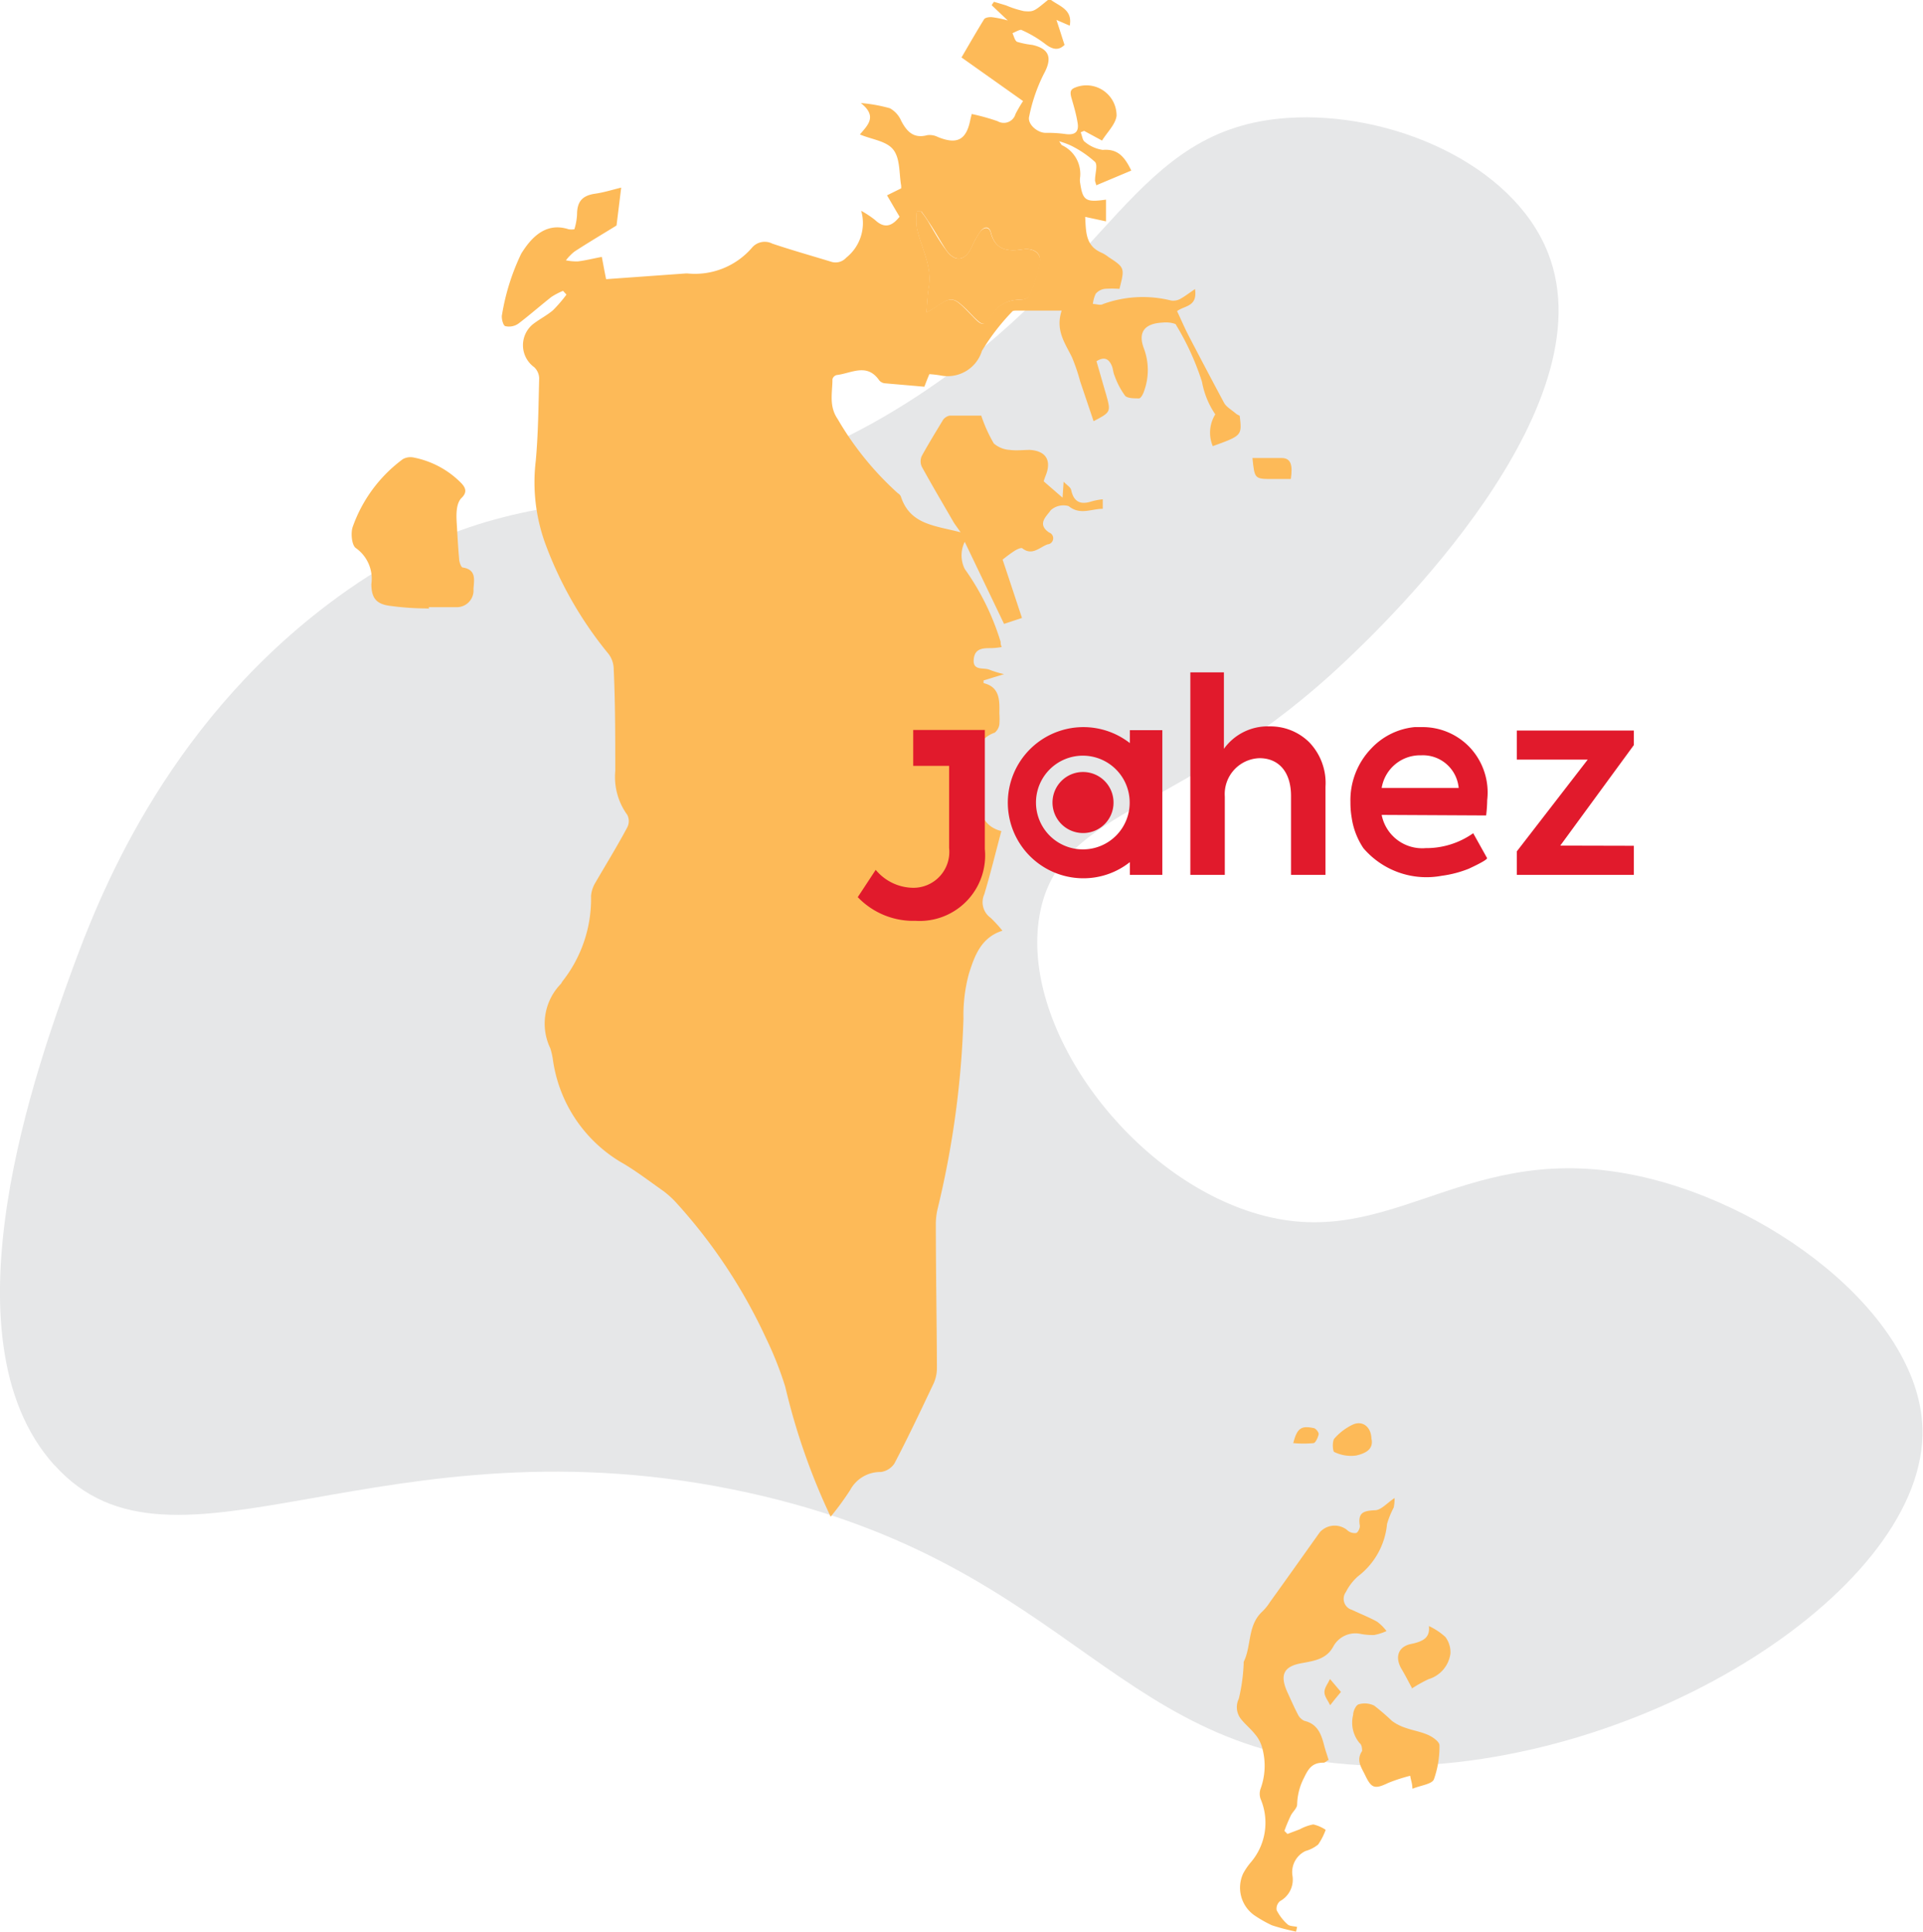
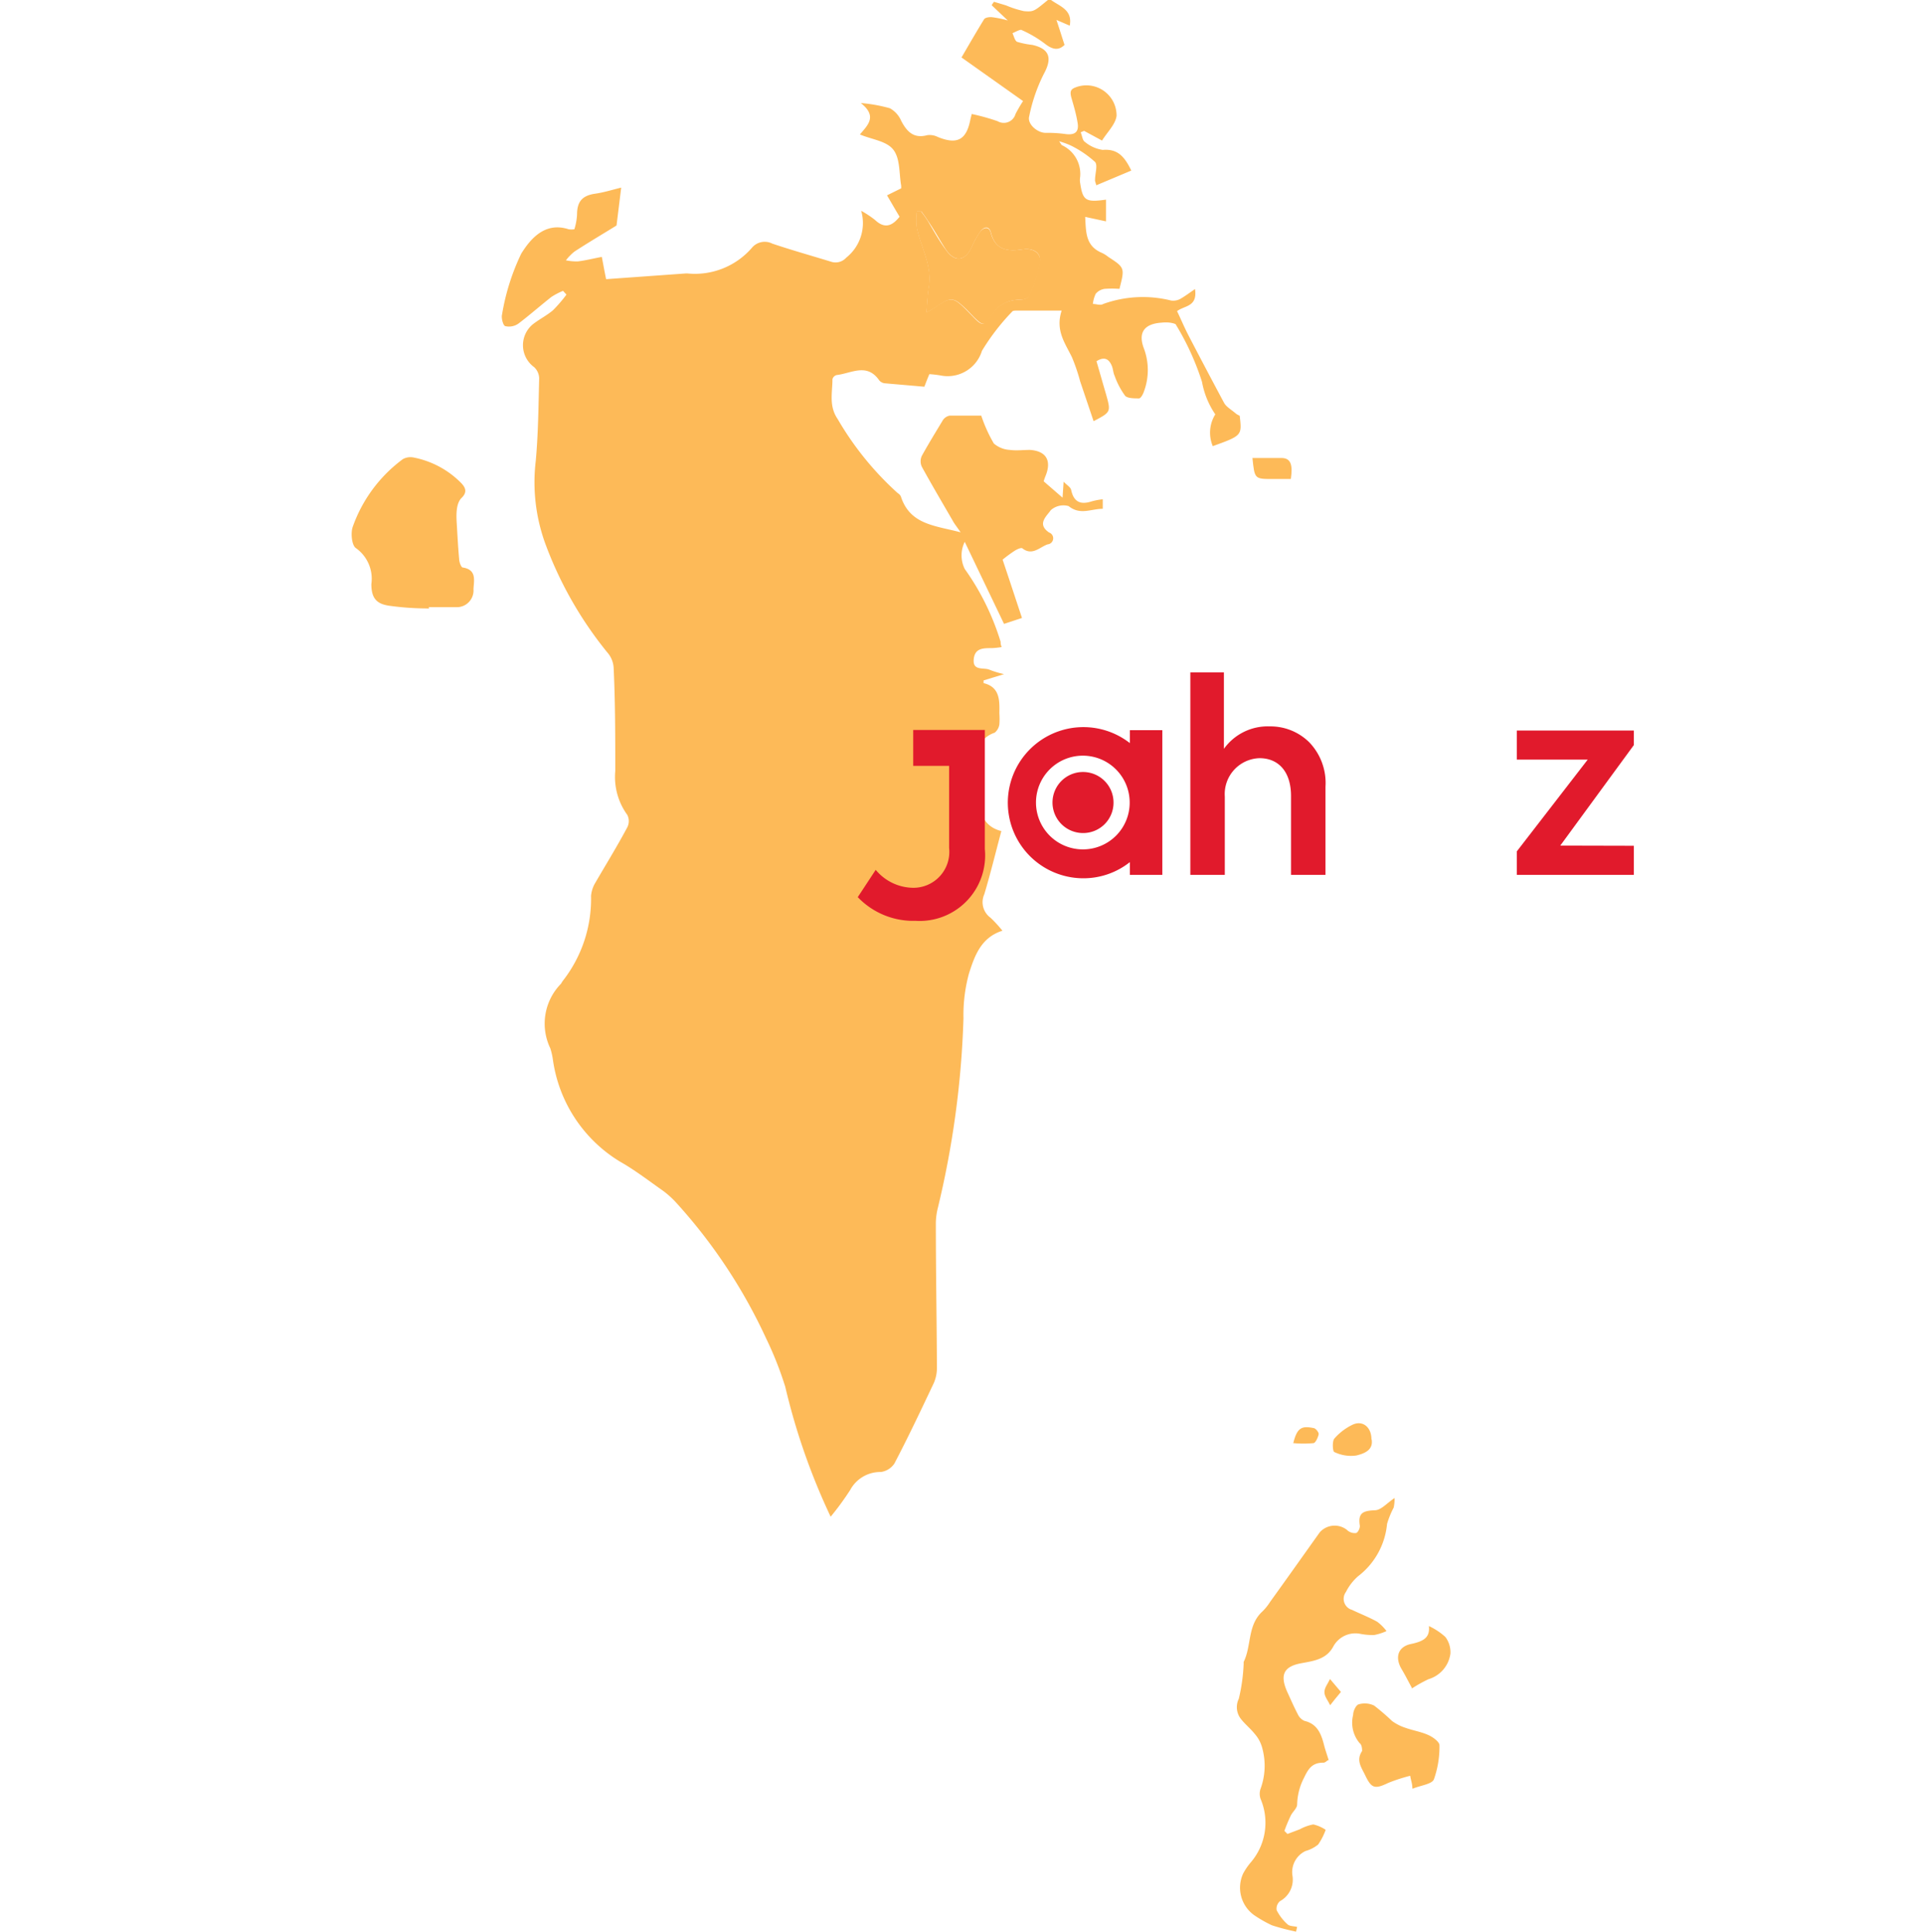
<svg xmlns="http://www.w3.org/2000/svg" id="Layer_1" data-name="Layer 1" viewBox="0 0 107.14 107.61">
  <defs>
    <style>.cls-1{fill:#e6e7e8;}.cls-2{fill:#fdba58;}.cls-3{fill:#e11a2c;}</style>
  </defs>
-   <path class="cls-1" d="M345.6,424.71c-6.46-7.18-.83-22.53,1-27.58,1.43-3.9,5.05-13.39,14.25-20.36,12.21-9.25,19.06-2.57,32.84-11.6,10.92-7.16,12-14.9,20.62-15.49,5.72-.39,12.54,2.53,14.51,7.5,3.47,8.73-9.23,20.81-11.2,22.68-9.06,8.61-15.8,8.15-17.06,13.92-1.33,6.1,4.51,14.36,11.46,16.75,7.74,2.67,11.67-3.75,21.13-2.06,7.84,1.4,16.34,7.82,16.54,14.18.28,8.85-15.46,19-30,18.82-15.08-.14-16.91-11.13-35.39-15.21-20.44-4.51-32,5.9-38.69-1.55" transform="translate(-342.58 -343.11)" />
  <path class="cls-2" d="M394.19,360.51a5.17,5.17,0,0,0,.5-.29c.84-.59,1-.58,1.72.14l.39.4c.49.51.58.52,1-.07a1.73,1.73,0,0,1,1.52-.88c.2,0,.51-.06.56-.18a7.69,7.69,0,0,0,.64-1.95c.06-.54-.43-.76-.95-.68-.82.12-1.52.08-1.78-.93-.11-.43-.43-.33-.63,0a4.51,4.51,0,0,0-.44.81c-.37.79-.95.85-1.44.13-.34-.52-.63-1.07-1-1.6-.11-.18-.24-.35-.36-.52l-.25,0a3.65,3.65,0,0,0,0,.93c.23,1.08.85,2.07.67,3.24-.08.45-.09.91-.14,1.45m17.45,5.76c.13,1.1.13,1.1-1.5,1.69a1.93,1.93,0,0,1,.14-1.77,4.68,4.68,0,0,1-.74-1.81,14.68,14.68,0,0,0-1.44-3.16c0-.08-.23-.12-.36-.14a2.08,2.08,0,0,0-.43,0c-1,.06-1.35.56-1,1.46a3.42,3.42,0,0,1,0,2.36c-.05.16-.18.4-.28.4-.26,0-.63,0-.77-.14a4.27,4.27,0,0,1-.59-1.12c-.08-.17-.08-.36-.15-.54-.16-.39-.41-.55-.86-.27.18.61.35,1.22.53,1.83.28,1,.28,1-.69,1.51l-.75-2.22a10.21,10.21,0,0,0-.46-1.35c-.38-.78-.93-1.49-.57-2.59h-2.52c-.08,0-.2,0-.24.06a12.33,12.33,0,0,0-1.68,2.18,2,2,0,0,1-2.32,1.37,6,6,0,0,0-.61-.07c-.1.23-.17.42-.28.7l-2.19-.19a.47.47,0,0,1-.32-.16c-.69-1-1.56-.39-2.38-.3a.33.33,0,0,0-.23.23c0,.75-.21,1.49.29,2.22a17.15,17.15,0,0,0,3.35,4.13.42.42,0,0,1,.17.18c.51,1.58,1.9,1.62,3.33,2-.2-.3-.34-.46-.44-.65-.58-1-1.17-2-1.72-3a.72.72,0,0,1,0-.61c.37-.67.77-1.32,1.18-2a.6.6,0,0,1,.37-.24c.62,0,1.24,0,1.76,0a8.28,8.28,0,0,0,.7,1.55,1.48,1.48,0,0,0,.9.36c.36.05.74,0,1.11,0,.92.06,1.23.61.86,1.48a2.52,2.52,0,0,0-.09.27l1.05.91.06-.89c.19.2.39.31.42.46.14.66.51.84,1.13.64a3.71,3.71,0,0,1,.63-.12v.53c-.65,0-1.26.37-1.9-.15a1.06,1.06,0,0,0-1,.23c-.2.31-.8.76-.09,1.24a.34.34,0,0,1-.08.66c-.44.15-.86.66-1.41.22-.07-.05-.31.06-.43.14-.28.18-.53.38-.67.49.38,1.13.72,2.17,1.08,3.25l-1,.33-2.19-4.57a1.7,1.7,0,0,0,0,1.51,14,14,0,0,1,2,4.06c0,.08,0,.16.06.29a4,4,0,0,1-.56.06c-.48,0-.95,0-1,.64s.55.43.87.56a5.52,5.52,0,0,0,.82.25l-1.14.35v.15c.93.22.89,1,.88,1.68a4.36,4.36,0,0,1,0,.62.73.73,0,0,1-.26.46,1.6,1.6,0,0,0-1.05,1.9c0,.37.1.74.11,1.11,0,1.13.15,2.18,1.31,2.47-.33,1.24-.61,2.39-.95,3.52a1.07,1.07,0,0,0,.35,1.31,7.13,7.13,0,0,1,.66.72c-1.2.38-1.55,1.41-1.86,2.37a8.77,8.77,0,0,0-.31,2.51,51.62,51.62,0,0,1-1.45,10.65,3.83,3.83,0,0,0-.09.74c0,2.68.05,5.37.06,8.05a2.09,2.09,0,0,1-.18.89c-.71,1.5-1.42,3-2.19,4.47a1.08,1.08,0,0,1-.76.47,1.9,1.9,0,0,0-1.7,1,15.78,15.78,0,0,1-1.09,1.49,36.38,36.38,0,0,1-2.53-7.24,19.43,19.43,0,0,0-1.07-2.7,29.7,29.7,0,0,0-4.95-7.49,5.19,5.19,0,0,0-.77-.71c-.8-.56-1.57-1.16-2.42-1.64a7.92,7.92,0,0,1-3.73-5.64,3.82,3.82,0,0,0-.15-.67,3.17,3.17,0,0,1,.6-3.6s.06-.11.1-.16a7.41,7.41,0,0,0,1.57-4.73,1.71,1.71,0,0,1,.25-.75c.58-1,1.2-2,1.77-3.07a.76.76,0,0,0,0-.69,3.59,3.59,0,0,1-.67-2.44c0-1.92,0-3.83-.09-5.74a1.42,1.42,0,0,0-.28-.78,21.25,21.25,0,0,1-3.54-6.18,10,10,0,0,1-.52-4.58c.14-1.53.15-3.07.19-4.6a.88.88,0,0,0-.28-.62,1.51,1.51,0,0,1-.07-2.39c.36-.28.78-.49,1.12-.78a7.81,7.81,0,0,0,.75-.87l-.19-.21a4,4,0,0,0-.65.34c-.62.49-1.2,1-1.83,1.48a.91.91,0,0,1-.72.15c-.13,0-.25-.45-.2-.64a12.51,12.51,0,0,1,1.07-3.4c.51-.82,1.32-1.79,2.64-1.36a1.11,1.11,0,0,0,.32,0,3.25,3.25,0,0,0,.15-.82c0-.75.32-1.06,1-1.16.5-.07,1-.23,1.46-.34-.08.66-.16,1.3-.26,2.11-.66.41-1.51.91-2.34,1.45a2.79,2.79,0,0,0-.48.49,3,3,0,0,0,.66.06c.43-.05.85-.16,1.34-.25.08.41.15.81.24,1.24l4.46-.32h.06a4.2,4.2,0,0,0,3.63-1.46.93.93,0,0,1,1.11-.2c1.07.36,2.17.67,3.25,1a.8.8,0,0,0,.87-.22,2.46,2.46,0,0,0,.83-2.61,5.64,5.64,0,0,1,.77.51c.51.48.93.38,1.37-.18-.22-.36-.44-.75-.7-1.19l.79-.39c0-.06,0-.1,0-.14-.12-.67-.05-1.5-.43-2s-1.18-.57-1.87-.86c.42-.51,1-1,.05-1.75a8.52,8.52,0,0,1,1.62.29,1.45,1.45,0,0,1,.63.7c.32.61.7,1,1.45.8a1,1,0,0,1,.59.1c1.08.44,1.6.17,1.82-1l.07-.28a12.1,12.1,0,0,1,1.44.4.68.68,0,0,0,1-.4,7.62,7.62,0,0,1,.42-.72l-3.43-2.43c.42-.72.83-1.43,1.26-2.13.07-.1.31-.13.46-.11a6,6,0,0,1,.86.18l-.9-.85a2.14,2.14,0,0,1,.13-.19l.67.2a5.47,5.47,0,0,0,1,.32c.57.05.57,0,1.42-.69.49.41,1.31.56,1.13,1.5l-.74-.32c.18.54.3.93.45,1.39-.33.33-.67.27-1.1-.07a6.42,6.42,0,0,0-1.32-.77c-.11,0-.32.12-.48.19.08.16.13.42.26.48a4.63,4.63,0,0,0,.84.17c1,.22,1.11.77.65,1.61a9.31,9.31,0,0,0-.82,2.38c-.11.42.45.9.9.91a7.4,7.4,0,0,1,1.15.07c.5.06.73-.12.65-.62s-.21-.93-.34-1.38,0-.53.33-.64a1.68,1.68,0,0,1,2.18,1.62c-.06.48-.52.91-.81,1.38l-1-.54-.19.08c.08.18.1.45.23.53a2,2,0,0,0,1,.45c.82-.07,1.21.36,1.59,1.15l-1.95.82c-.05-.19-.08-.24-.07-.3,0-.35.16-.82,0-1a5.91,5.91,0,0,0-1.32-.9,4.3,4.3,0,0,0-.68-.25c.09.12.11.19.16.22a1.76,1.76,0,0,1,1,1.85,1.13,1.13,0,0,0,0,.18c.15,1.06.3,1.16,1.45,1v1.21l-1.16-.25c.05.81,0,1.61.92,2a1.76,1.76,0,0,1,.37.23c.92.6.92.61.62,1.78a5.75,5.75,0,0,0-.83,0,.8.8,0,0,0-.49.27,1.72,1.72,0,0,0-.16.57c.2,0,.42.1.58,0a6.5,6.5,0,0,1,3.78-.19.84.84,0,0,0,.49-.08c.27-.15.52-.34.84-.56.15,1-.58.91-1,1.23.21.44.4.89.62,1.32.66,1.27,1.33,2.54,2,3.79.12.22.38.36.7.63" transform="translate(-342.58 -343.11)" />
  <path class="cls-2" d="M416.57,441.15c-.08.05-.16.14-.25.14-.57,0-.81.25-1.08.83a3.38,3.38,0,0,0-.39,1.5c0,.21-.26.41-.36.63a8.76,8.76,0,0,0-.35.84l.17.17L415,445a2.52,2.52,0,0,1,.75-.27,2.07,2.07,0,0,1,.69.3,3.52,3.52,0,0,1-.42.82,1.94,1.94,0,0,1-.7.36,1.3,1.3,0,0,0-.73,1.38,1.36,1.36,0,0,1-.69,1.41.54.54,0,0,0-.19.51,2.67,2.67,0,0,0,.6.78c.12.12.36.1.54.15l-.06.26a12,12,0,0,1-1.34-.35,6.9,6.9,0,0,1-1-.57,1.88,1.88,0,0,1-.6-2.33,3.67,3.67,0,0,1,.42-.61,3.39,3.39,0,0,0,.54-3.54.87.87,0,0,1,0-.55,3.72,3.72,0,0,0,.1-2.26,1.93,1.93,0,0,0-.42-.8c-.23-.29-.53-.53-.76-.82a1.06,1.06,0,0,1-.13-1.14,10.09,10.09,0,0,0,.27-1.93s0-.09,0-.12c.44-.89.21-2,1-2.77a2.91,2.91,0,0,0,.47-.57c.93-1.29,1.85-2.59,2.77-3.88a1.11,1.11,0,0,1,1.51-.14.62.62,0,0,0,.5.18c.11,0,.25-.29.22-.43-.11-.71.21-.81.84-.84.35,0,.68-.41,1.1-.68a2.44,2.44,0,0,1-.05.53,5,5,0,0,0-.37.91,4.15,4.15,0,0,1-1.62,2.92,2.89,2.89,0,0,0-.67.87.64.64,0,0,0,.34,1c.46.22.95.41,1.4.66a2.56,2.56,0,0,1,.52.52,3.07,3.07,0,0,1-.69.22,3.64,3.64,0,0,1-.74-.06,1.4,1.4,0,0,0-1.53.69c-.38.72-1.08.81-1.78.94-1,.18-1.21.66-.79,1.6.19.41.37.83.58,1.23a.76.76,0,0,0,.37.38c.73.17.94.73,1.1,1.35.07.28.17.55.26.85" transform="translate(-342.58 -343.11)" />
  <path class="cls-2" d="M366.42,377c-.71,0-1.44-.05-2.15-.15s-1-.42-1-1.21a2.09,2.09,0,0,0-.86-2c-.23-.15-.3-.83-.18-1.18a8,8,0,0,1,2.8-3.78.88.88,0,0,1,.58-.09,5.08,5.08,0,0,1,2.64,1.4c.27.27.38.53.05.85s-.3,1-.27,1.47.07,1.28.13,1.92c0,.18.11.48.2.49.8.12.62.74.6,1.21a.93.93,0,0,1-.94,1c-.52,0-1,0-1.55,0a.28.28,0,0,1,0,.09" transform="translate(-342.58 -343.11)" />
  <path class="cls-2" d="M421.27,442.73c0-.29-.08-.44-.12-.71a9.34,9.34,0,0,0-1.23.4c-.75.36-.93.3-1.28-.43-.21-.44-.52-.83-.17-1.35,0-.08,0-.34-.14-.44a1.77,1.77,0,0,1-.36-1.57c0-.22.16-.55.31-.59a1.2,1.2,0,0,1,.86.07,12.84,12.84,0,0,1,1,.86,2.65,2.65,0,0,0,.75.38c.42.15.88.22,1.29.41.24.11.6.37.6.56a5.45,5.45,0,0,1-.31,1.9c-.12.27-.72.33-1.16.51" transform="translate(-342.58 -343.11)" />
  <path class="cls-2" d="M421.24,437.12c-.19-.35-.37-.71-.58-1.06-.37-.64-.19-1.23.53-1.38s1.07-.37,1-1a3.59,3.59,0,0,1,.92.61,1.41,1.41,0,0,1,.28.93,1.73,1.73,0,0,1-1.22,1.42,7.65,7.65,0,0,0-.93.52" transform="translate(-342.58 -343.11)" />
  <path class="cls-2" d="M419,423.28c.11.62-.45.8-.85.9a2.11,2.11,0,0,1-1.22-.19c-.1,0-.14-.61,0-.76a3.17,3.17,0,0,1,1-.76c.56-.27,1.06.12,1.06.81" transform="translate(-342.58 -343.11)" />
  <path class="cls-2" d="M414.48,369.79h-1c-1,0-1,0-1.12-1.17.54,0,1.07,0,1.61,0s.64.39.53,1.16" transform="translate(-342.58 -343.11)" />
  <path class="cls-2" d="M414.63,423.51c.21-.85.45-1,1.12-.86.13,0,.31.24.3.34s-.15.47-.28.5a6,6,0,0,1-1.14,0" transform="translate(-342.58 -343.11)" />
  <path class="cls-2" d="M417.29,437.35c-.26.31-.43.52-.6.74-.11-.24-.32-.48-.32-.73s.2-.48.31-.73l.61.72" transform="translate(-342.58 -343.11)" />
  <path class="cls-2" d="M394.19,360.51c.05-.54.06-1,.14-1.45.18-1.17-.44-2.16-.67-3.24a3.65,3.65,0,0,1,0-.93l.24,0a6.15,6.15,0,0,1,.37.52c.32.54.62,1.09,1,1.6.49.72,1.07.66,1.44-.13a4.87,4.87,0,0,1,.44-.81c.2-.29.52-.39.63,0,.26,1,1,1.05,1.77.93.53-.08,1,.14,1,.68a7.69,7.69,0,0,1-.64,1.95c-.05.12-.36.19-.56.18a1.72,1.72,0,0,0-1.52.89c-.4.58-.49.57-1,.06l-.39-.4c-.74-.72-.88-.73-1.72-.14-.15.1-.3.18-.5.29" transform="translate(-342.58 -343.11)" />
  <path class="cls-3" d="M402.93,389.51a1.7,1.7,0,1,1,1.69-1.69,1.69,1.69,0,0,1-1.69,1.69" transform="translate(-342.58 -343.11)" />
  <path class="cls-3" d="M408.9,391.84V380.56h1.87v4.26a3,3,0,0,1,2.55-1.25,3.07,3.07,0,0,1,2.2.88,3.27,3.27,0,0,1,.91,2.48v4.91h-1.92v-4.39c0-1.35-.69-2.11-1.76-2.11a2,2,0,0,0-1.93,2.14v4.36Z" transform="translate(-342.58 -343.11)" />
-   <path class="cls-3" d="M419.56,388.5a2.3,2.3,0,0,0,2.45,1.85,4.53,4.53,0,0,0,2.65-.83l.77,1.38c.05.11-.92.55-1,.59a6.2,6.2,0,0,1-1.52.4,4.62,4.62,0,0,1-4.37-1.54,4.11,4.11,0,0,1-.65-1.69,4.91,4.91,0,0,1-.07-.86,4.15,4.15,0,0,1,1.16-3,3.81,3.81,0,0,1,2.41-1.19h.38a3.62,3.62,0,0,1,2.72,1.15,3.67,3.67,0,0,1,.95,2.91,8.09,8.09,0,0,1-.06.86M419.56,387h4.29a2,2,0,0,0-2.09-1.82,2.17,2.17,0,0,0-2.2,1.82" transform="translate(-342.58 -343.11)" />
  <polygon class="cls-3" points="86.93 47.1 91.03 47.11 91.03 48.73 84.51 48.73 84.51 47.42 88.46 42.31 84.51 42.31 84.51 40.69 91.03 40.69 91.03 41.5 86.93 47.1" />
  <path class="cls-3" d="M397.46,383.77h-4v2h2v4.57a2,2,0,0,1-2,2.22,2.75,2.75,0,0,1-2.09-1l-1,1.52a4.28,4.28,0,0,0,3.22,1.32,3.65,3.65,0,0,0,3.86-4v-6.62Z" transform="translate(-342.58 -343.11)" />
  <path class="cls-3" d="M402.93,390.42a2.61,2.61,0,1,1,2.59-2.6,2.6,2.6,0,0,1-2.59,2.6m2.6-6.64v.72a4.21,4.21,0,1,0-2.6,7.53,4.16,4.16,0,0,0,2.6-.9v.71h1.81v-8.06Z" transform="translate(-342.58 -343.11)" />
</svg>